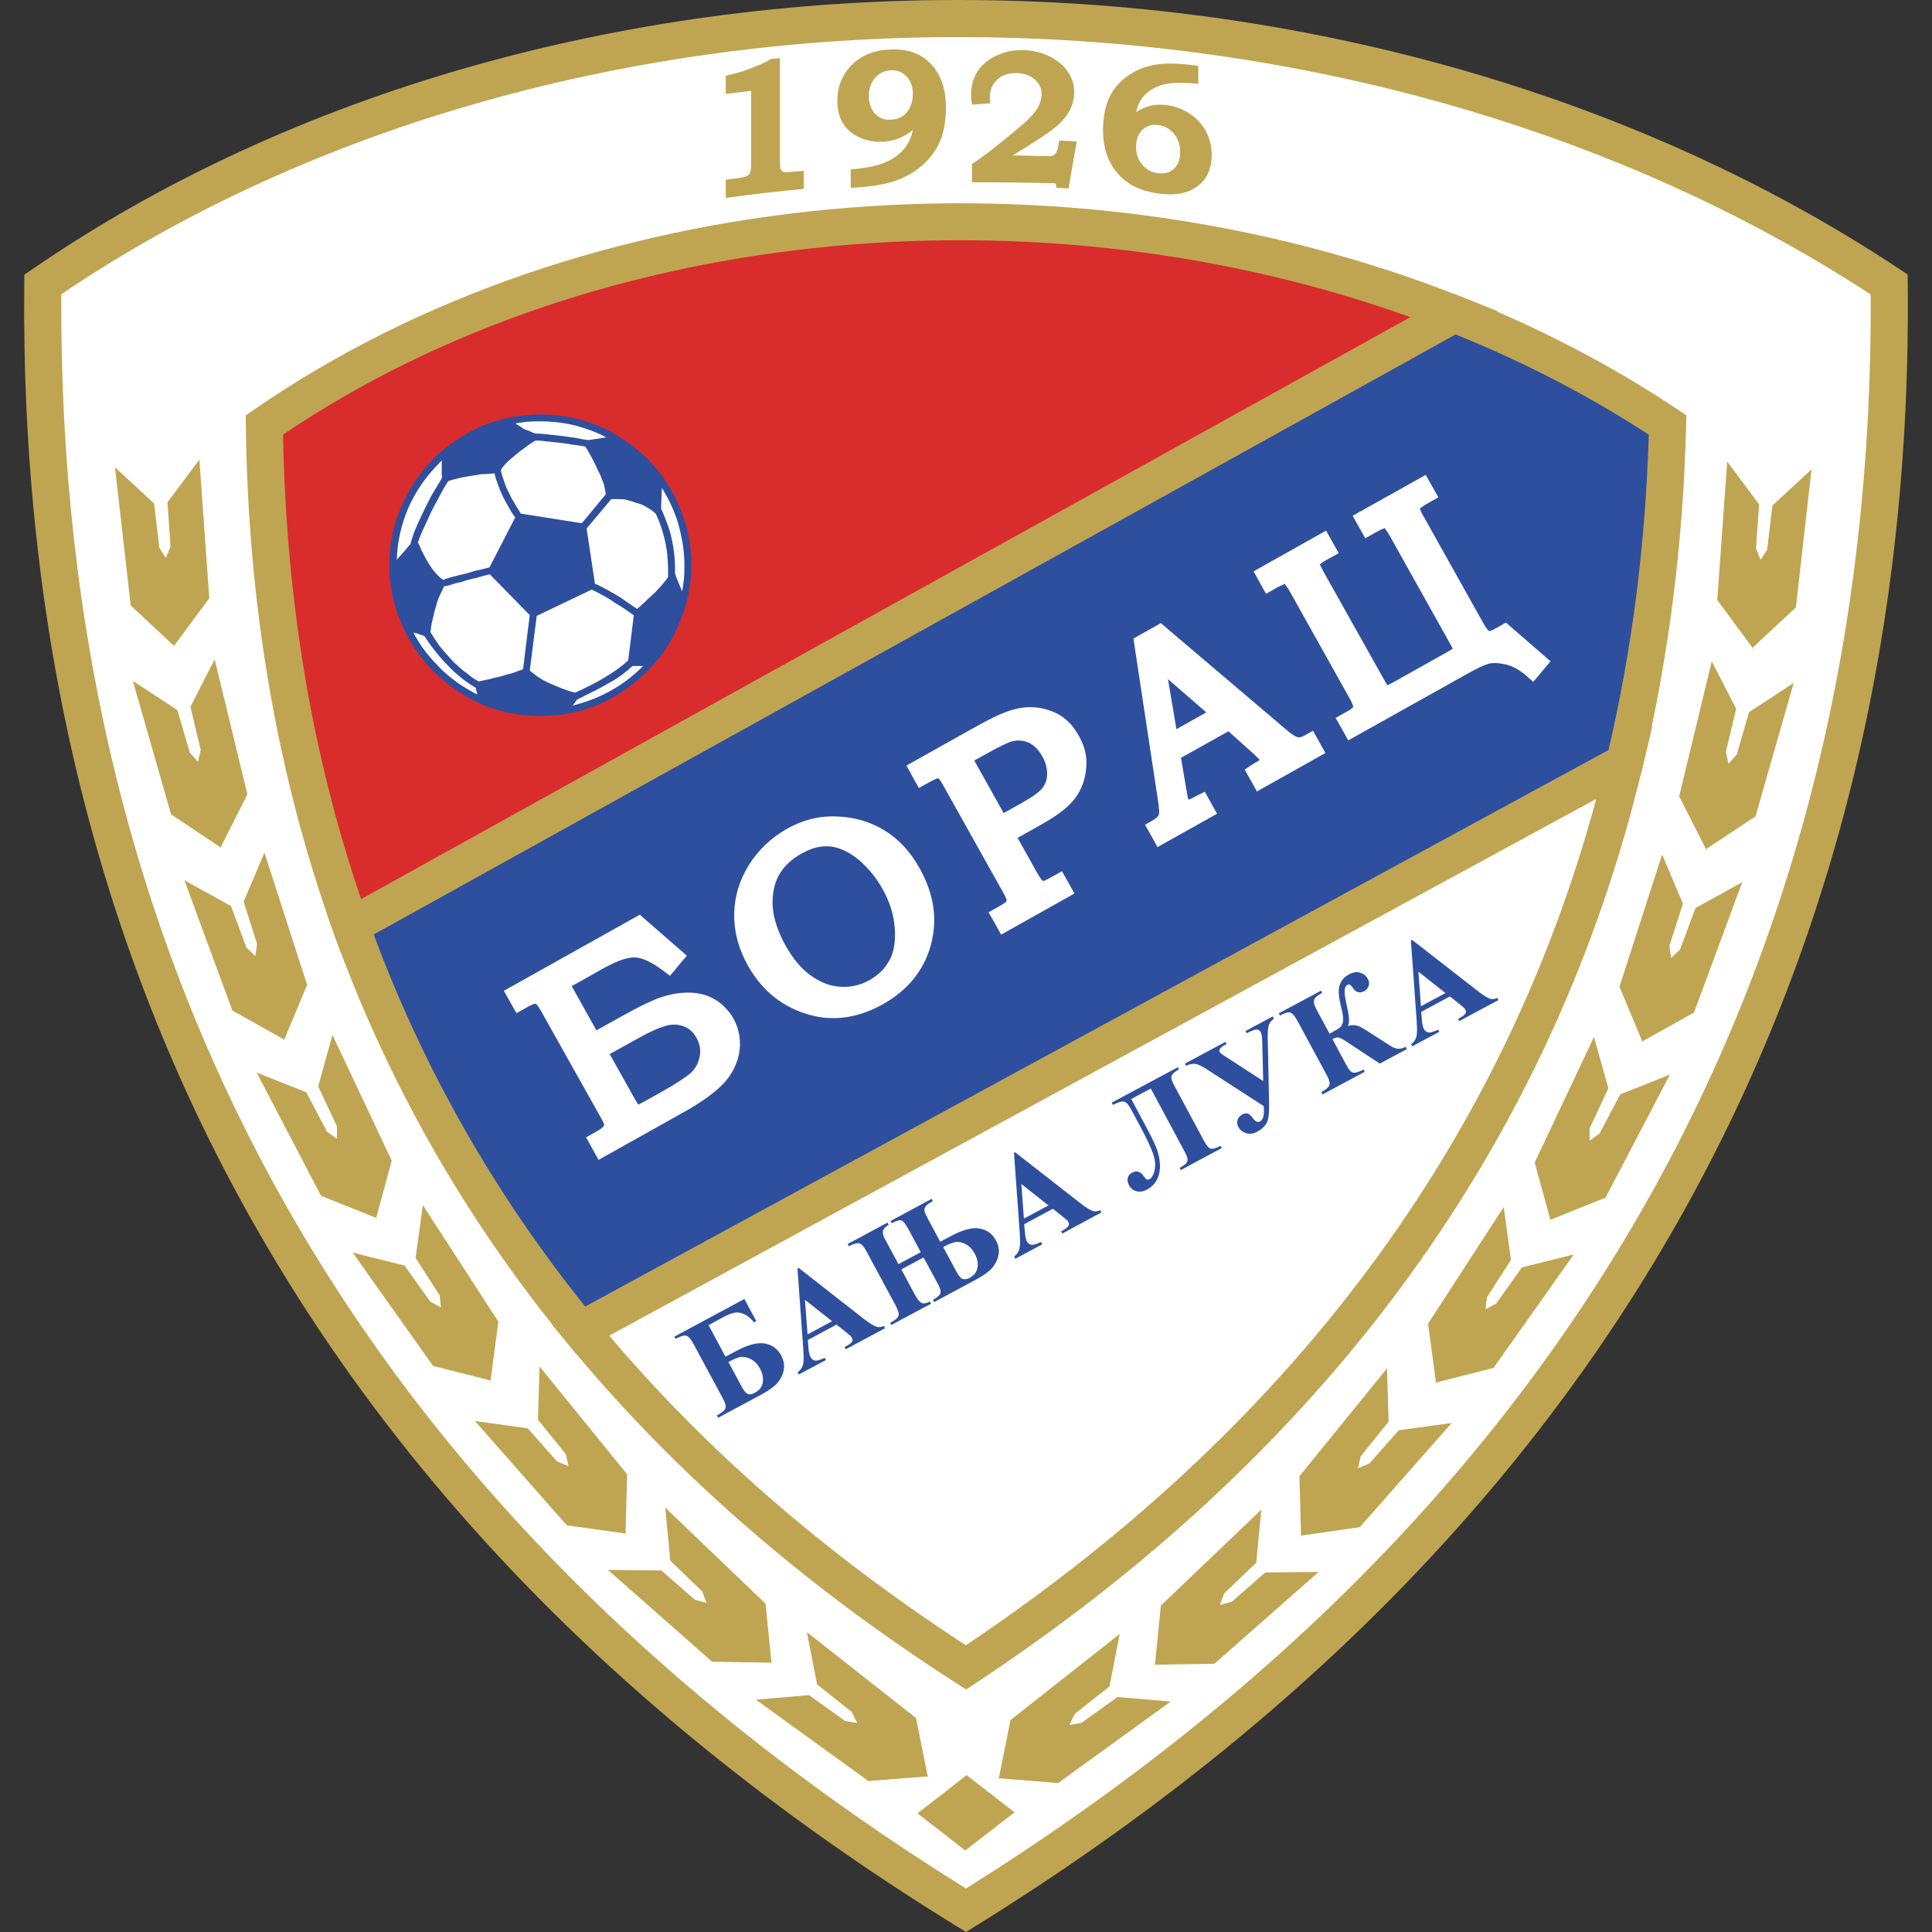
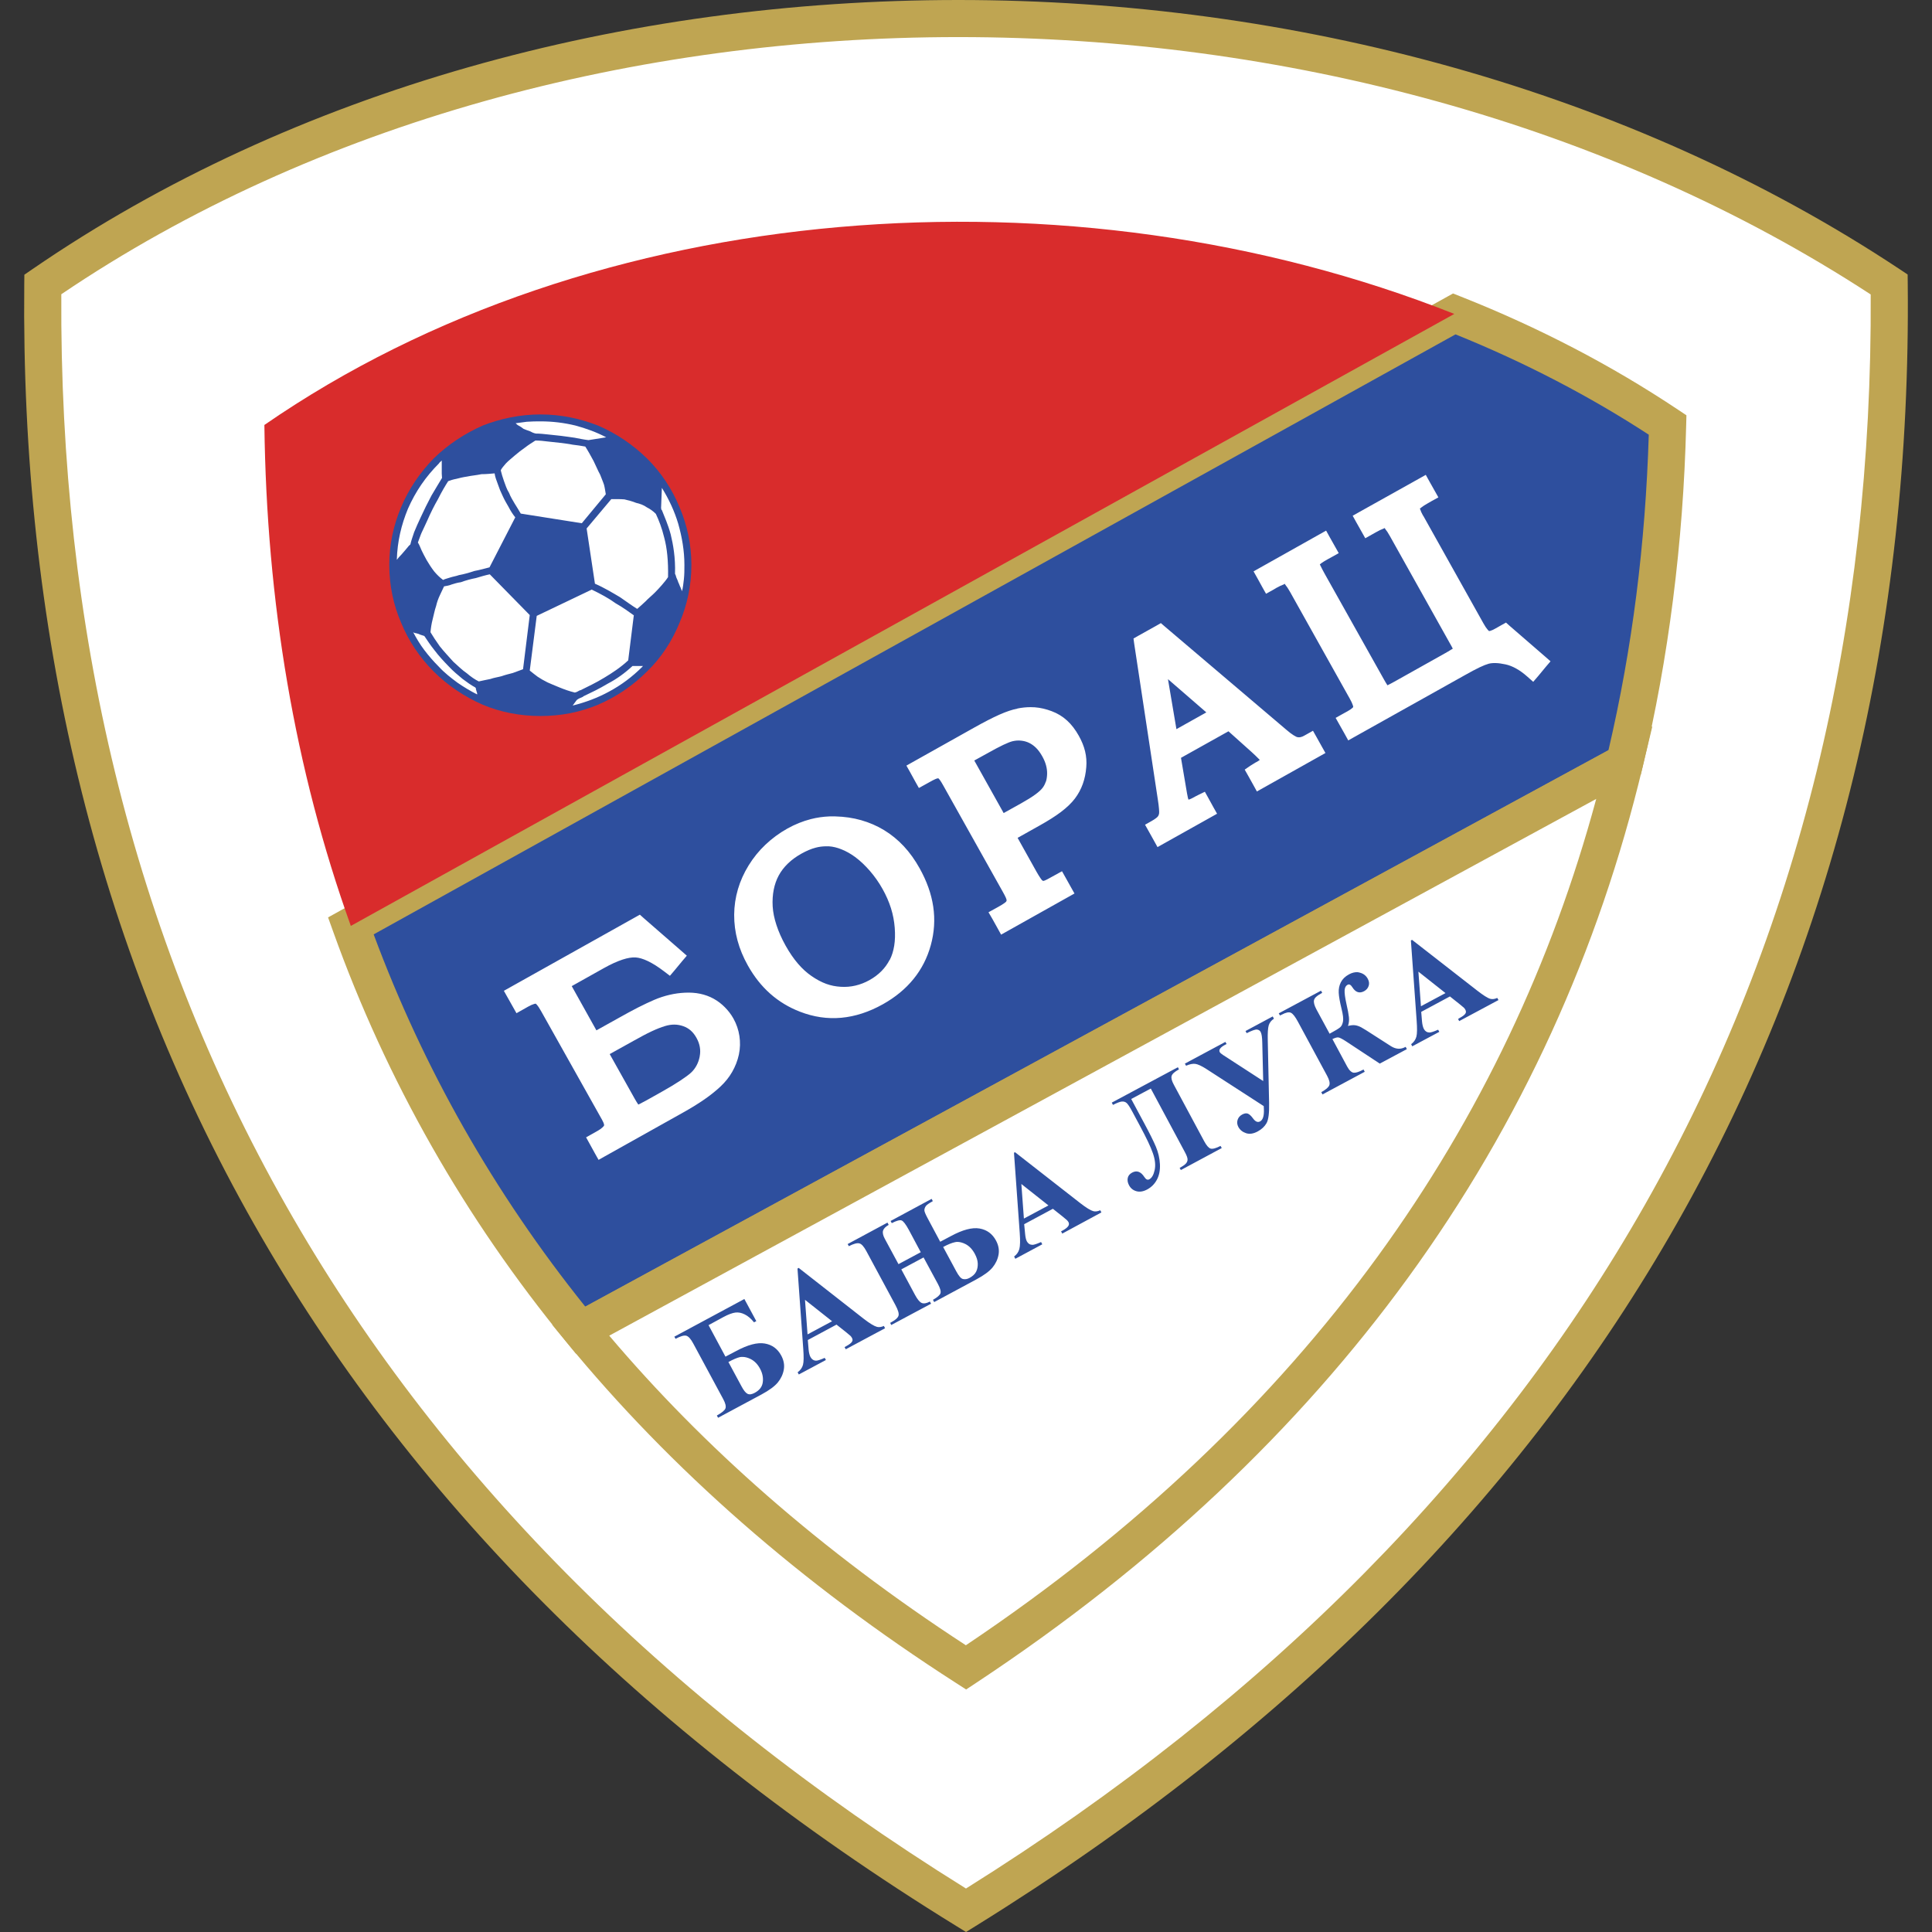
<svg xmlns="http://www.w3.org/2000/svg" width="480" height="480" viewBox="0 0 480 480" fill="none">
  <rect x="0" y="0" width="480" height="480" fill="#333333" stroke="none" />
  <path fill-rule="evenodd" clip-rule="evenodd" d="M240.001 474.604C399.172 375.972 471.011 235.489 469.363 70.672C337.23 -16.928 139.522 -17.901 10.638 70.672C8.991 235.489 79.855 375.972 240.001 474.604Z" fill="white" />
  <path d="M239.994 469.197C316.069 421.587 371.79 364.281 408.712 299.256C447.129 231.599 465.223 155.485 464.769 73.158C399.644 30.649 318.676 9.213 238.102 9.213C157.994 9.213 78.378 30.398 15.232 73.105C14.762 155.646 32.693 231.943 71.184 299.731C107.994 364.557 163.639 421.699 239.994 469.197ZM416.706 303.79C378.647 370.818 321.094 429.753 242.413 478.509L240.008 480L237.587 478.509C158.615 429.871 101.141 371.099 63.191 304.265C23.479 234.327 5.178 155.665 6.028 70.636L6.052 68.25L8.028 66.894C73.097 22.176 155.402 0 238.102 0C321.238 0 404.877 22.405 471.902 66.839L473.947 68.195L473.972 70.636C474.82 155.475 456.349 233.973 416.706 303.79Z" fill="#BFA552" />
  <path fill-rule="evenodd" clip-rule="evenodd" d="M403.639 189.426C410.094 162.439 413.598 134.427 414.318 105.582C397.842 94.6 380.025 85.399 361.318 77.991L87.164 230.04C100.062 265.985 118.938 299.623 144.253 330.484L403.639 189.426Z" fill="#2E4F9E" />
  <path d="M399.62 186.384C402.589 173.67 404.893 160.817 406.543 147.85C408.195 134.879 409.22 121.586 409.634 107.999C402.311 103.223 394.664 98.767 386.738 94.641C378.595 90.4 370.205 86.545 361.618 83.073L92.835 232.144C99.009 248.749 106.474 264.82 115.275 280.303C123.993 295.642 134.025 310.435 145.412 324.627L399.62 186.384ZM415.653 149C413.849 163.167 411.345 177.007 408.12 190.487L407.645 192.471L405.834 193.456L146.448 334.514L143.108 336.331L140.705 333.399C127.968 317.874 116.845 301.668 107.281 284.838C97.532 267.686 89.399 249.914 82.822 231.587L81.508 227.924L84.928 226.028L359.083 73.978L361.001 72.914L363.009 73.709C372.579 77.498 381.926 81.755 390.988 86.472C399.846 91.084 408.492 96.182 416.873 101.768L418.988 103.179L418.924 105.69C418.562 120.222 417.479 134.668 415.653 149Z" fill="#BFA552" />
  <path fill-rule="evenodd" clip-rule="evenodd" d="M144.252 330.485C169.57 361.345 201.33 389.428 240.001 414.259C329.962 354.781 382.551 277.579 403.638 189.426L144.252 330.485Z" fill="white" />
  <path d="M151.363 331.843C163.068 345.66 176.114 358.903 190.543 371.527C205.49 384.605 221.949 397.035 239.965 408.761C282.397 380.33 316.288 347.882 342.286 312.161C367.732 277.198 385.628 239.074 396.577 198.49L151.363 331.843ZM184.492 378.436C168.205 364.185 153.629 349.151 140.706 333.399L137.183 329.104L142.057 326.453L401.441 185.394L410.519 180.457L408.121 190.487C397.228 236.029 378.029 278.69 349.739 317.559C322.595 354.853 287.094 388.634 242.539 418.091L240.037 419.746L237.516 418.127C218.173 405.707 200.517 392.456 184.492 378.436Z" fill="#BFA552" />
  <path fill-rule="evenodd" clip-rule="evenodd" d="M361.317 77.991C266 40.24 147.567 49.002 65.686 105.582C66.215 149.377 73.176 191.063 87.162 230.04L361.317 77.991Z" fill="#D92C2C" />
-   <path d="M350.398 78.796C305.202 62.571 255.326 56.644 207.017 61.152C157.543 65.768 109.735 81.328 70.33 107.971C70.701 128.978 72.569 149.462 76.001 169.352C79.192 187.85 83.746 205.876 89.71 223.376L350.398 78.796ZM206.189 52.012C259.241 47.06 314.128 54.349 363.009 73.709L372.048 77.289L363.549 82.004L89.394 234.052L84.651 236.683L82.822 231.587C75.802 212.025 70.529 191.769 66.927 170.899C63.269 149.706 61.344 127.926 61.075 105.637L61.046 103.206L63.073 101.804C104.185 73.395 154.325 56.852 206.189 52.012Z" fill="#BFA552" />
-   <path fill-rule="evenodd" clip-rule="evenodd" d="M221.162 12.298C217.127 12.468 213.921 13.78 211.564 16.194C209.213 18.606 208.032 21.57 208.032 25.053C208.032 27.168 208.469 28.991 209.365 30.516C210.263 32.041 211.602 33.195 213.331 34.046C215.063 34.898 217.039 35.298 219.229 35.212C220.59 35.157 221.878 34.914 223.062 34.479C224.244 34.042 225.482 33.319 226.794 32.314C226.514 33.712 226.034 34.947 225.328 36.044C224.623 37.139 223.672 38.088 222.528 38.908C221.381 39.736 219.98 40.422 218.263 40.94C216.556 41.457 214.253 41.835 211.364 42.106V46.669C215.997 46.441 219.633 45.876 222.295 44.97C224.967 44.061 227.286 42.755 229.26 40.973C231.232 39.196 232.695 37.154 233.626 34.879C234.552 32.612 235.026 29.881 235.026 26.686C235.026 24.311 234.679 22.189 233.992 20.324C233.305 18.458 232.266 16.838 230.893 15.495C228.551 13.206 225.324 12.122 221.162 12.298ZM254.588 12.464C251.991 12.364 249.634 12.811 247.523 13.83C245.395 14.857 243.814 16.214 242.79 17.86C241.767 19.501 241.258 21.441 241.258 23.688C241.258 24.425 241.339 25.204 241.491 26.019C243.006 25.897 244.527 25.774 246.056 25.653C245.966 24.984 245.923 24.445 245.923 24.054C245.923 22.979 246.191 21.974 246.756 21.024C247.323 20.072 248.115 19.325 249.122 18.826C250.125 18.33 251.327 18.115 252.688 18.159C254.534 18.219 256.017 18.762 257.121 19.758C258.219 20.749 258.787 21.927 258.787 23.288C258.787 24.477 258.467 25.598 257.887 26.652C257.081 28.115 255.486 29.802 253.088 31.781C250.739 33.721 248.608 35.477 246.69 36.977C244.765 38.482 243.018 39.741 241.491 40.773V45.303C248.403 45.283 255.341 45.355 262.253 45.536C262.341 45.922 262.417 46.291 262.519 46.669C263.499 46.709 264.492 46.763 265.485 46.802C265.816 44.858 266.154 42.914 266.485 40.973C266.816 39.038 267.176 37.085 267.518 35.145C266.056 35.062 264.604 34.978 263.153 34.912C263.09 35.266 263.045 35.631 262.986 35.978C262.829 36.91 262.619 37.538 262.386 37.909C262.149 38.289 261.849 38.558 261.52 38.675C261.188 38.794 260.409 38.811 259.187 38.775C256.667 38.701 254.141 38.647 251.622 38.609C256.866 35.417 260.356 33.129 262.086 31.715C263.818 30.3 265.084 28.805 265.852 27.252C266.534 25.869 266.885 24.363 266.885 22.722C266.885 21.101 266.388 19.514 265.419 17.993C264.442 16.457 262.989 15.194 261.053 14.163C259.132 13.138 256.967 12.556 254.588 12.464ZM193.768 14.429C193.03 14.512 192.274 14.58 191.536 14.662C190.758 15.142 189.936 15.575 189.036 15.961C187.416 16.657 185.875 17.253 184.437 17.726C183.469 18.044 182.099 18.404 180.305 18.826V23.355C182.392 23.075 184.504 22.815 186.603 22.556V31.648V40.773C186.603 41.849 186.522 42.552 186.37 42.905C186.217 43.259 185.957 43.515 185.637 43.704C185.321 43.892 184.624 44.091 183.504 44.237C182.435 44.377 181.361 44.516 180.305 44.67V49.166C186.758 48.274 193.234 47.557 199.7 46.935V42.439C198.643 42.533 197.591 42.605 196.534 42.705C195.607 42.794 194.943 42.8 194.601 42.672C194.256 42.544 194.047 42.278 193.902 41.906C193.818 41.696 193.768 41.039 193.768 39.941V27.185V14.429ZM290.18 15.795C288.904 15.819 287.744 15.943 286.747 16.128C284.085 16.621 281.8 17.625 279.815 19.125C277.829 20.624 276.371 22.444 275.45 24.554C274.526 26.671 274.05 29.285 274.05 32.414C274.05 34.732 274.395 36.836 275.083 38.709C275.77 40.578 276.817 42.202 278.182 43.638C280.534 46.112 283.789 47.556 287.947 48.101C291.962 48.627 295.132 48.062 297.511 46.269C299.865 44.493 301.044 41.919 301.044 38.475C301.044 36.408 300.58 34.479 299.677 32.747C298.774 31.015 297.474 29.544 295.745 28.351C294.027 27.168 292.071 26.411 289.88 26.119C288.495 25.936 287.183 25.968 286.014 26.219C284.842 26.471 283.606 27.026 282.281 27.818C282.563 26.503 283.036 25.356 283.748 24.387C284.461 23.42 285.405 22.62 286.547 21.989C287.682 21.365 289.081 20.904 290.813 20.691C292.53 20.479 294.848 20.535 297.711 20.857V16.361C294.824 15.962 292.306 15.755 290.18 15.795ZM221.362 17.46C222.927 17.395 224.232 17.929 225.261 19.025C226.293 20.126 226.794 21.555 226.794 23.355C226.794 24.575 226.557 25.681 226.094 26.652C225.629 27.626 224.992 28.392 224.161 28.917C223.326 29.446 222.336 29.707 221.229 29.75C219.676 29.808 218.401 29.326 217.396 28.251C216.39 27.173 215.863 25.697 215.863 23.855C215.863 22.017 216.385 20.508 217.43 19.325C218.472 18.147 219.772 17.525 221.362 17.46ZM287.014 31.015C287.273 31.016 287.537 31.047 287.814 31.082C289.38 31.279 290.672 32.013 291.679 33.247C292.695 34.492 293.212 36.007 293.212 37.809C293.212 39.608 292.687 40.984 291.646 41.939C290.601 42.897 289.284 43.245 287.68 43.038C286.114 42.836 284.814 42.13 283.781 40.907C282.753 39.689 282.248 38.221 282.248 36.477C282.248 35.289 282.481 34.255 282.948 33.38C283.411 32.517 284.088 31.884 284.914 31.481C285.544 31.175 286.235 31.013 287.014 31.015ZM49.535 114.178L41.603 124.802L42.37 135.793L41.203 138.624L39.57 136.059L38.304 125.102L28.573 116.109L32.472 150.414L43.236 160.472L52.001 148.615L49.535 114.178ZM43.236 160.472L43.103 160.638H43.403L43.236 160.472ZM429.115 114.677L426.648 149.081L435.413 160.938L446.177 150.913L450.076 116.609L440.345 125.601L439.046 136.559L437.413 139.09L436.28 136.292L437.046 125.302L429.115 114.677ZM435.413 160.938L435.247 161.105L435.546 161.138L435.413 160.938ZM53.334 163.802L47.302 175.592L49.868 186.316L49.201 189.281L47.169 187.016L44.069 176.425L33.005 169.164L42.503 202.336L54.8 210.529L61.465 197.34L53.334 163.802ZM54.8 210.529L54.7 210.696L54.967 210.629L54.8 210.529ZM425.282 164.302L417.184 197.84L423.849 210.962L436.146 202.836L445.644 169.664L434.547 176.924L431.481 187.515L429.448 189.747L428.781 186.816L431.347 176.092L425.282 164.302ZM423.849 210.962L423.649 211.095L423.949 211.195L423.849 210.962ZM65.698 211.828L60.532 224.018L63.865 234.509L63.431 237.54L61.232 235.441L57.4 225.117L45.802 218.689L57.733 251.061L70.63 258.289L76.295 244.667L65.698 211.828ZM70.63 258.289L70.53 258.488L70.796 258.389L70.63 258.289ZM412.952 212.294L402.354 245.133L408.019 258.722L420.883 251.561L432.847 219.189L421.25 225.583L417.384 235.941L415.184 238.006L414.751 235.008L418.117 224.517L412.952 212.294ZM408.019 258.722L407.819 258.855L408.119 258.955L408.019 258.722ZM82.594 257.123L79.061 269.912L83.727 279.87L83.694 282.934L81.228 281.136L76.095 271.378L63.765 266.482L79.761 297.089L93.458 302.584L97.324 288.363L82.594 257.123ZM93.458 302.584L93.391 302.784L93.658 302.651L93.458 302.584ZM396.022 257.623L381.292 288.829L385.191 303.051L398.888 297.555L414.885 266.981L402.554 271.877L397.422 281.602L394.956 283.401L394.922 280.37L399.588 270.378L396.022 257.623ZM385.191 303.051L384.958 303.15L385.258 303.284L385.191 303.051ZM105.055 299.42L103.256 312.543L109.221 321.801L109.554 324.832L106.888 323.367L100.49 314.408L87.626 311.21L107.588 339.353L121.885 342.983L123.818 328.362L105.055 299.42ZM121.885 342.983L121.852 343.216L122.085 343.05L121.885 342.983ZM373.594 299.887L354.798 328.862L356.764 343.483L371.061 339.853L390.99 311.677L378.126 314.874L371.728 323.866L369.062 325.298L369.428 322.301L375.394 313.009L373.594 299.887ZM356.764 343.483L356.531 343.549L356.798 343.716L356.764 343.483ZM134.049 339.486L133.649 352.708L140.581 361.301L141.247 364.265L138.414 363.1L131.116 354.873L117.986 353.041L140.814 378.953L155.41 381.018L155.81 366.297L134.049 339.486ZM155.41 381.018V381.251L155.644 381.051L155.41 381.018ZM344.601 339.953L322.839 366.763L323.239 381.517L337.835 379.419L360.664 353.541L347.533 355.339L340.202 363.599L337.402 364.765L338.069 361.801L345 353.208L344.601 339.953ZM323.239 381.517L323.005 381.55L323.239 381.75V381.517ZM165.275 374.556L166.541 387.745L174.473 395.405L175.539 398.236L172.607 397.437L164.308 390.177L151.045 390.043L176.939 412.857L191.669 413.09L190.202 398.436L165.275 374.556ZM191.669 413.09L191.702 413.324L191.935 413.09H191.669ZM313.374 375.056L288.413 398.902L286.947 413.59L301.71 413.357L327.604 390.543L314.341 390.676L306.043 397.937L303.11 398.736L304.143 395.872L312.108 388.245L313.374 375.056ZM286.947 413.59H286.714L286.914 413.79L286.947 413.59ZM200.467 405.497L203 418.486L211.631 425.347L212.964 428.078L209.965 427.578L201 421.15L187.803 422.283L215.763 442.499L230.493 441.333L227.594 426.845L200.467 405.497ZM230.493 441.333L230.527 441.533L230.693 441.3L230.493 441.333ZM278.182 405.963L251.055 427.345L248.156 441.799L262.886 442.998L290.846 422.749L277.649 421.616L268.685 428.044L265.685 428.577L267.018 425.813L275.65 418.985L278.182 405.963ZM248.156 441.799L247.956 441.766L248.123 442.033L248.156 441.799ZM240.158 441.033L227.961 450.525L239.824 459.751L252.055 450.259L240.158 441.033Z" fill="#BFA552" />
  <path fill-rule="evenodd" clip-rule="evenodd" d="M134.266 102.966C139.349 102.966 144.085 103.981 148.535 105.715C153.189 107.703 157.253 110.497 160.727 113.882C164.24 117.347 166.991 121.541 168.853 126.06C170.715 130.468 171.775 135.248 171.775 140.365C171.775 145.487 170.715 150.348 168.853 154.666C166.991 159.277 164.24 163.464 160.727 166.852C157.253 170.323 153.189 173.112 148.535 175.101C144.085 176.96 139.349 177.893 134.266 177.893C129.273 177.893 124.405 176.96 119.956 175.101C115.428 173.112 111.237 170.323 107.766 166.852C104.379 163.464 101.501 159.277 99.638 154.666C97.773 150.348 96.716 145.487 96.716 140.365C96.716 135.248 97.773 130.468 99.638 126.06C101.501 121.541 104.379 117.347 107.766 113.882C111.237 110.497 115.428 107.703 119.956 105.715C124.405 103.981 129.273 102.966 134.266 102.966Z" fill="#2E4F9E" />
  <path fill-rule="evenodd" clip-rule="evenodd" d="M134.281 104.686C133.136 104.686 132.069 104.698 130.881 104.785C129.951 104.909 129.007 105.028 128.115 105.152C128.334 105.368 128.606 105.634 128.815 105.718C129.285 105.972 129.62 106.176 130.082 106.551C130.548 106.766 131.017 106.905 131.615 107.117C132.077 107.369 132.525 107.59 133.114 107.716C134.134 107.716 135.063 107.824 136.247 107.949C137.181 108.041 138.285 108.153 139.346 108.282C140.489 108.406 141.687 108.621 142.745 108.749C143.889 108.955 145.022 109.219 146.211 109.348L150.61 108.649C148.2 107.374 145.613 106.439 142.945 105.718C140.147 105.043 137.287 104.686 134.281 104.686ZM133.014 109.448C132.296 109.914 131.34 110.493 130.415 111.213C129.611 111.758 128.689 112.492 127.882 113.178C127.077 113.895 126.361 114.423 125.683 115.143C125.22 115.735 124.624 116.286 124.416 116.875C124.624 117.681 124.871 118.603 125.216 119.54C125.555 120.467 125.892 121.546 126.482 122.47C126.824 123.408 127.417 124.33 127.882 125.135C128.353 125.941 128.918 126.752 129.382 127.599L144.545 129.997L150.51 122.804C150.386 122.128 150.284 121.274 150.077 120.472C149.82 119.668 149.451 118.874 149.111 117.941C148.521 116.882 148.068 115.726 147.478 114.544C146.797 113.276 146.093 112.006 145.412 110.947C144.352 110.739 143.288 110.602 142.279 110.481C141.214 110.265 140.131 110.144 139.08 110.014C138.06 109.89 137.073 109.811 136.014 109.681C135.083 109.557 134.071 109.448 133.014 109.448ZM109.753 114.411L109.62 114.544C109.369 114.796 109.18 114.889 109.053 115.143C105.789 118.405 103.224 122.121 101.355 126.4C99.705 130.377 98.719 134.526 98.589 139.09C98.925 138.629 99.259 138.254 99.722 137.791C100.187 137.235 100.655 136.75 101.122 136.159C101.251 136.028 101.375 135.844 101.588 135.593C101.713 135.462 101.825 135.379 101.955 135.26C102.164 134.323 102.508 133.376 102.888 132.229C103.357 131.046 103.932 129.804 104.521 128.532C105.33 126.752 106.25 124.914 107.187 123.137C108.243 121.398 109.148 119.802 109.82 118.74C109.82 118.403 109.753 118.056 109.753 117.675V116.409V115.277V114.411ZM122.883 117.608C121.952 117.689 120.798 117.808 119.617 117.808C118.474 118.061 117.167 118.154 116.018 118.407C115.09 118.534 114.156 118.762 113.352 118.973C112.631 119.101 111.944 119.324 111.353 119.54C110.675 120.589 109.745 122.14 108.82 124.002C107.888 125.612 106.962 127.468 106.154 129.331C105.686 130.39 105.218 131.318 104.754 132.329C104.37 133.179 104.157 133.99 103.821 134.793C104.157 135.262 104.37 135.918 104.754 136.758C105.089 137.436 105.557 138.39 106.021 139.19C106.568 140.125 107.17 141.056 107.887 141.987C108.561 142.787 109.281 143.494 110.086 144.085C110.543 143.834 111.226 143.694 111.819 143.486C112.623 143.227 113.343 143.141 114.019 142.886C115.206 142.677 116.482 142.318 117.884 141.854C119.028 141.641 120.349 141.293 121.617 140.955L128.015 128.532C127.426 127.813 126.813 126.861 126.349 125.934C125.881 125.128 125.32 124.192 124.85 123.137C124.39 122.201 124.022 121.29 123.683 120.272C123.347 119.345 123.01 118.538 122.883 117.608ZM164.44 121.205L164.241 126.267C164.325 126.4 164.223 126.281 164.307 126.534C164.307 126.664 164.311 126.651 164.44 126.734C165.031 128.262 165.964 130.257 166.64 132.795C167.233 135.254 167.836 138.496 167.706 142.553C167.836 142.763 167.914 143.016 168.04 143.486C168.168 143.826 168.385 144.183 168.506 144.652C168.761 145.111 168.853 145.558 169.106 146.017C169.234 146.27 169.314 146.633 169.439 146.883C169.693 145.951 169.775 145.009 169.906 143.952C170.037 142.764 170.039 141.624 170.039 140.355C170.039 136.841 169.434 133.389 168.506 130.131C167.576 126.996 166.171 123.993 164.44 121.205ZM151.877 124.002L145.745 131.296L147.811 145.018C150.142 146.03 152.277 147.331 154.01 148.348C155.744 149.534 157.125 150.564 158.309 151.279C158.991 150.692 159.651 150.096 160.375 149.414C161.045 148.698 161.904 148.023 162.708 147.216C163.297 146.627 163.849 146.026 164.44 145.351C165.031 144.638 165.508 144.107 165.973 143.386C166.058 139.324 165.716 136.163 165.04 133.628C164.45 131.164 163.662 129.187 162.941 127.666C162.269 126.987 161.456 126.415 160.741 126.067C159.938 125.48 158.976 125.142 158.042 124.935C157.11 124.553 156.198 124.322 155.143 124.069C154.128 123.985 152.932 124.002 151.877 124.002ZM121.684 142.687C120.665 142.896 119.484 143.235 118.218 143.619C117.077 143.834 115.754 144.183 114.485 144.652C113.559 144.773 112.903 145.005 112.186 145.218C111.633 145.474 110.909 145.562 110.32 145.684C109.982 146.402 109.621 147.2 109.286 147.882C108.901 148.684 108.567 149.615 108.353 150.547C107.979 151.602 107.772 152.813 107.52 153.744C107.183 155.009 107.038 156.146 106.954 157.074C107.504 158.01 108.348 159.291 109.286 160.605C110.297 161.87 111.477 163.128 112.619 164.401C113.807 165.455 114.836 166.501 116.018 167.299C116.951 168.112 118.016 168.838 118.951 169.297C119.964 169.046 120.884 168.911 121.817 168.698C122.749 168.362 123.687 168.253 124.616 167.998C125.552 167.656 126.478 167.454 127.416 167.199C128.221 166.867 129.143 166.602 129.948 166.267L131.615 152.811L121.684 142.687ZM147.011 146.483L133.348 153.011L131.615 166.6C132.292 167.186 132.988 167.659 133.581 168.132C134.255 168.594 135.083 169.063 136.014 169.53C136.816 169.865 137.827 170.339 139.013 170.796C140.15 171.262 141.411 171.725 142.812 172.062C143.275 171.978 143.661 171.709 144.078 171.495H144.212C146.077 170.567 148.067 169.634 150.144 168.365C152.133 167.171 154.219 165.799 156.076 164.068L157.475 152.811C157.39 152.811 157.461 152.895 157.376 152.811C156.185 151.964 154.811 150.937 152.943 149.88C151.332 148.696 149.211 147.54 147.011 146.483ZM102.655 157.074C103.46 158.601 104.362 160.112 105.421 161.504C106.474 162.904 107.781 164.403 109.053 165.667C110.449 167.188 112.082 168.442 113.685 169.63C115.214 170.681 116.942 171.727 118.551 172.528C118.551 172.445 118.568 172.19 118.484 172.062C118.36 171.725 118.346 171.509 118.218 171.129V170.896C118.087 170.896 118.084 170.796 118.084 170.796C117.074 170.251 116.012 169.501 114.952 168.698C113.815 167.767 112.544 166.708 111.486 165.567C110.214 164.256 109.044 163.005 107.987 161.604C106.97 160.344 106.139 159.062 105.421 158.007C105.081 157.882 104.771 157.802 104.388 157.674C104.177 157.541 103.838 157.426 103.454 157.341C103.246 157.341 102.973 157.208 102.888 157.208C102.765 157.208 102.785 157.074 102.655 157.074ZM157.142 165.467C155.281 167.199 153.18 168.726 150.977 169.864C148.863 171.136 146.898 172.062 144.945 172.994L144.812 173.127C144.218 173.381 143.665 173.59 143.279 173.927L142.279 175.292C145.49 174.492 148.521 173.354 151.31 171.829C154.319 170.225 157.118 168.129 159.575 165.667C159.575 165.584 159.651 165.595 159.775 165.467H158.742H157.142Z" fill="white" />
  <path d="M354.231 117.974L352.632 118.874L337.668 127.233L336.069 128.132L336.969 129.764L338.302 132.129L339.201 133.728L340.801 132.828L341.801 132.262C342.591 131.82 343.236 131.502 343.734 131.33C343.986 131.243 343.98 131.182 344.034 131.196C344.1 131.214 344.022 131.252 344.167 131.43C344.512 131.843 344.884 132.417 345.3 133.161L360.13 159.672C360.49 160.313 360.774 160.797 360.93 161.138C360.931 161.143 360.928 161.168 360.93 161.171C360.83 161.239 360.684 161.305 360.53 161.404C360.041 161.716 359.493 162.038 358.897 162.37L346.833 169.131C346.142 169.516 345.564 169.838 345.1 170.063C344.933 170.143 344.805 170.217 344.7 170.263C344.693 170.251 344.675 170.209 344.667 170.197C344.459 169.886 344.186 169.427 343.834 168.798L329.17 142.653C328.71 141.831 328.364 141.157 328.137 140.688C328.035 140.478 327.952 140.331 327.904 140.222C327.989 140.135 328.143 140.014 328.371 139.856C328.734 139.604 329.25 139.288 329.903 138.923L331.003 138.324L332.603 137.424L331.703 135.826L330.37 133.461L329.47 131.829L327.871 132.728L313.041 141.055L311.441 141.954L312.341 143.553L313.641 145.917L314.54 147.516L316.173 146.617L317.006 146.117C317.817 145.663 318.49 145.352 318.973 145.185C319.215 145.098 319.193 145.039 319.239 145.051C319.323 145.073 319.191 145.106 319.339 145.284C319.676 145.688 320.076 146.281 320.506 147.05L335.336 173.56C335.711 174.232 335.967 174.757 336.102 175.192C336.181 175.448 336.211 175.615 336.202 175.659C336.202 175.663 336.159 175.739 336.035 175.858C335.765 176.118 335.33 176.409 334.769 176.724L333.436 177.457L331.836 178.356L332.736 179.955L334.069 182.32L334.969 183.952L336.569 183.052L363.896 167.765C365.347 166.953 366.582 166.277 367.595 165.8C368.553 165.347 369.301 165.054 369.861 164.901C370.334 164.779 370.918 164.716 371.594 164.735C372.336 164.753 373.147 164.874 374.06 165.068C374.926 165.256 375.81 165.607 376.693 166.1C377.594 166.602 378.522 167.263 379.492 168.132L380.925 169.397L382.158 167.965L384.058 165.667L385.224 164.302L383.858 163.103L375.126 155.542L374.16 154.677L373.027 155.309L371.494 156.175C370.986 156.459 370.572 156.653 370.228 156.741C370.065 156.784 369.973 156.779 369.961 156.775H369.928C369.9 156.767 369.794 156.661 369.628 156.475C369.324 156.13 368.98 155.63 368.595 154.943L353.598 128.132H353.565C353.189 127.458 352.95 126.92 352.832 126.5C352.812 126.432 352.762 126.421 352.732 126.434V126.401C352.739 126.38 352.857 126.295 353.098 126.101C353.49 125.786 354.054 125.419 354.798 125.002L355.731 124.469L357.364 123.57L356.464 121.971L355.131 119.606L354.231 117.974ZM288.413 154.81L287.313 155.443L282.714 158.007L281.615 158.64L281.781 159.872L287.68 198.772C287.805 199.585 287.9 200.304 287.946 200.937C287.989 201.487 288.002 201.86 287.98 202.036C287.957 202.219 287.905 202.385 287.846 202.536C287.8 202.654 287.729 202.76 287.646 202.869L287.613 202.902C287.555 202.981 287.431 203.105 287.213 203.268C286.925 203.487 286.544 203.741 286.08 204.001L284.481 204.9L285.38 206.499L286.68 208.83L287.58 210.462L289.179 209.563L300.777 203.069L302.376 202.169L301.477 200.571L300.177 198.206L299.344 196.707L297.778 197.473C297.685 197.517 297.492 197.607 297.178 197.773C296.918 197.91 296.668 198.048 296.444 198.173C296.143 198.342 295.895 198.451 295.678 198.539C295.549 198.591 295.447 198.635 295.411 198.639C295.363 198.644 295.331 198.641 295.311 198.639C295.305 198.639 295.293 198.644 295.278 198.639C295.276 198.638 295.247 198.639 295.245 198.639C295.241 198.634 295.258 198.596 295.245 198.572C295.23 198.546 295.194 198.463 295.145 198.273C295.062 197.954 294.988 197.557 294.912 197.107L293.412 188.281L305.209 181.687L311.008 186.882C311.677 187.489 312.185 187.985 312.541 188.348C312.76 188.569 312.909 188.703 312.974 188.781C312.969 188.797 312.951 188.826 312.941 188.847C312.936 188.839 312.904 188.857 312.874 188.881C312.684 189.028 312.429 189.182 312.074 189.38H312.041C311.809 189.508 311.585 189.663 311.341 189.813C311.047 189.994 310.811 190.132 310.642 190.246L309.242 191.212L310.075 192.677L311.375 195.009L312.275 196.641L313.874 195.741L327.704 187.981L329.304 187.082L328.404 185.483L327.104 183.152L326.205 181.553L324.605 182.453L324.005 182.786C323.669 182.974 323.36 183.096 323.072 183.152C322.835 183.199 322.596 183.193 322.406 183.152H322.372C322.132 183.104 321.811 182.936 321.406 182.686C320.892 182.368 320.287 181.912 319.606 181.321L289.379 155.642L288.413 154.81ZM290.179 168.731L299.71 176.991L292.279 181.154L290.179 168.731ZM256.054 175.692C254.999 175.691 253.9 175.799 252.788 176.025C252.774 176.027 252.766 176.024 252.755 176.025V176.058C251.56 176.283 250.076 176.763 248.289 177.557C246.545 178.331 244.498 179.393 242.124 180.721L226.794 189.314L225.194 190.213L226.094 191.812L227.394 194.176L228.293 195.775L229.926 194.876L230.826 194.376C231.445 194.028 231.958 193.747 232.359 193.577C232.664 193.448 232.872 193.385 232.959 193.377H232.992C233.044 193.371 233.092 193.369 233.126 193.377C233.146 193.381 233.142 193.397 233.159 193.41L233.226 193.443C233.261 193.467 233.367 193.593 233.525 193.81C233.759 194.132 234.017 194.557 234.325 195.109L249.189 221.653C249.515 222.236 249.77 222.716 249.922 223.085C250.027 223.339 250.079 223.532 250.088 223.651C250.09 223.724 250.098 223.783 250.088 223.818L250.055 223.784C250.043 223.83 250.039 223.915 249.988 223.984C249.935 224.059 249.776 224.197 249.522 224.384C249.185 224.632 248.706 224.923 248.122 225.25L247.222 225.749L245.589 226.649L246.523 228.247L247.822 230.579L248.722 232.21L250.322 231.311L265.352 222.885L266.951 221.986L266.051 220.387L264.752 218.056L263.852 216.457L262.219 217.356L260.886 218.089C260.385 218.368 259.954 218.61 259.586 218.755C259.385 218.834 259.28 218.855 259.253 218.855H259.22C259.202 218.855 259.176 218.862 259.153 218.855C259.062 218.819 258.972 218.745 258.853 218.655C258.808 218.621 258.685 218.447 258.487 218.156C258.204 217.743 257.861 217.194 257.487 216.524L252.821 208.164L258.287 205.1C260.397 203.92 262.168 202.812 263.585 201.737C265.08 200.601 266.234 199.49 267.051 198.406C267.882 197.315 268.547 196.089 269.017 194.776C269.485 193.469 269.768 192.074 269.884 190.579C269.992 189.274 269.903 187.974 269.584 186.649C269.275 185.362 268.733 184.061 268.018 182.786C267.18 181.29 266.226 180.034 265.118 179.022C263.991 177.991 262.715 177.224 261.286 176.691C259.907 176.17 258.494 175.829 257.087 175.725C256.742 175.7 256.405 175.692 256.054 175.692ZM252.688 183.985C253.039 183.96 253.384 183.984 253.721 184.018C254.381 184.085 255.009 184.246 255.654 184.551C256.298 184.86 256.887 185.286 257.42 185.817C257.979 186.374 258.488 187.085 258.953 187.915C259.378 188.674 259.693 189.416 259.886 190.146C260.073 190.85 260.174 191.552 260.153 192.278C260.131 192.997 260.037 193.643 259.853 194.21H259.82C259.641 194.758 259.388 195.265 259.053 195.708C258.7 196.181 258.12 196.725 257.287 197.34C256.382 198.008 255.178 198.755 253.721 199.572L249.355 202.003L242.057 188.947L245.323 187.149C246.924 186.254 248.24 185.54 249.289 185.051C250.291 184.582 251.048 184.281 251.588 184.151C251.953 184.068 252.337 184.01 252.688 183.985ZM206.032 202.836C204.49 202.902 202.972 203.116 201.466 203.502C199.477 204.009 197.515 204.795 195.601 205.866C193.587 206.993 191.779 208.339 190.169 209.863C188.565 211.38 187.183 213.086 186.003 214.992C184.826 216.9 183.936 218.879 183.337 220.92C182.734 222.977 182.421 225.093 182.404 227.248C182.389 229.406 182.665 231.558 183.237 233.676C183.805 235.781 184.661 237.831 185.803 239.871C187.336 242.607 189.173 244.945 191.335 246.865C193.509 248.794 196.003 250.298 198.767 251.361C202.167 252.677 205.576 253.175 209.031 252.86C212.476 252.544 215.934 251.414 219.362 249.496C222.437 247.775 224.971 245.682 226.96 243.235C228.965 240.765 230.394 237.967 231.259 234.808C232.126 231.643 232.334 228.455 231.859 225.25C231.389 222.073 230.242 218.874 228.46 215.691C227.312 213.641 226.027 211.836 224.561 210.263C223.072 208.665 221.415 207.314 219.629 206.233C217.842 205.154 215.951 204.341 213.93 203.768C211.918 203.198 209.807 202.894 207.598 202.836C207.081 202.823 206.546 202.814 206.032 202.836ZM205.099 210.263C205.37 210.257 205.662 210.246 205.932 210.263C206.997 210.331 208.045 210.604 209.098 211.029C210.202 211.475 211.335 212.093 212.464 212.927C213.811 213.929 215.028 215.109 216.163 216.424C217.288 217.73 218.341 219.208 219.262 220.854C220.159 222.454 220.854 224.039 221.362 225.65C221.863 227.238 222.164 228.861 222.295 230.512C222.421 232.16 222.376 233.661 222.161 234.975C221.949 236.267 221.596 237.433 221.062 238.472H221.028C220.483 239.52 219.813 240.446 218.996 241.27C218.164 242.108 217.179 242.859 216.03 243.501C214.886 244.142 213.714 244.587 212.53 244.867C211.361 245.142 210.148 245.244 208.898 245.166C207.653 245.094 206.448 244.865 205.265 244.434C204.048 243.989 202.823 243.324 201.633 242.502C200.446 241.684 199.331 240.675 198.267 239.438C197.185 238.178 196.158 236.683 195.201 234.975C194.201 233.188 193.44 231.459 192.902 229.813C192.38 228.217 192.058 226.681 191.968 225.183C191.883 223.686 191.982 222.298 192.235 221.02C192.486 219.765 192.888 218.596 193.468 217.523C194.041 216.451 194.812 215.456 195.734 214.559C196.669 213.648 197.787 212.828 199.1 212.094C200.332 211.404 201.522 210.891 202.666 210.596C203.488 210.381 204.285 210.279 205.099 210.263ZM158.976 227.248L157.843 227.881L126.783 245.266L125.184 246.165L126.083 247.764L127.416 250.129L128.316 251.727L129.916 250.828L131.216 250.095C131.807 249.764 132.31 249.544 132.715 249.429C132.943 249.364 133.079 249.352 133.115 249.363C133.12 249.363 133.202 249.429 133.382 249.629C133.711 249.998 134.079 250.575 134.481 251.294L149.578 278.205C149.847 278.684 150.025 279.104 150.078 279.404C150.102 279.537 150.091 279.609 150.078 279.637C150.011 279.782 149.859 279.941 149.645 280.137C149.351 280.404 148.981 280.675 148.512 280.936L147.212 281.669L145.612 282.568L146.512 284.2L147.812 286.564L148.712 288.163L150.311 287.264L169.773 276.373C171.716 275.286 173.461 274.212 175.006 273.142C176.591 272.043 177.918 270.963 179.005 269.945C180.178 268.839 181.147 267.642 181.904 266.315C182.665 264.984 183.24 263.544 183.57 262.019C183.908 260.445 183.93 258.887 183.704 257.389C183.476 255.888 182.994 254.437 182.204 253.026C181.619 251.98 180.886 251.047 180.071 250.229C179.255 249.409 178.337 248.703 177.305 248.13C176.264 247.556 175.152 247.151 173.939 246.898C172.741 246.648 171.48 246.569 170.173 246.632C168.9 246.689 167.619 246.865 166.341 247.165C165.084 247.46 163.819 247.865 162.575 248.397C161.395 248.908 160.041 249.532 158.543 250.295C157.092 251.035 155.474 251.921 153.677 252.926L148.178 255.99L142.046 245L150.011 240.537C151.762 239.558 153.313 238.849 154.677 238.405C155.921 237.999 157.018 237.819 157.909 237.872C158.797 237.932 159.808 238.231 160.942 238.772C162.191 239.367 163.549 240.232 165.041 241.37L166.441 242.435L167.574 241.103L169.473 238.805L170.64 237.44L169.274 236.241L159.942 228.114L158.976 227.248ZM167.574 254.558C168.326 254.566 169.063 254.706 169.773 254.958C170.473 255.208 171.08 255.563 171.606 256.024C172.156 256.502 172.625 257.116 173.039 257.855C173.465 258.614 173.741 259.389 173.872 260.154C174.002 260.912 173.99 261.67 173.839 262.452V262.485C173.683 263.299 173.429 264.018 173.073 264.683C172.722 265.334 172.29 265.934 171.74 266.448C171.112 267.033 170.188 267.696 169.007 268.48C167.789 269.287 166.278 270.202 164.475 271.211L160.676 273.342C159.984 273.73 159.457 274.007 159.043 274.208C158.861 274.295 158.693 274.392 158.576 274.441C158.574 274.437 158.58 274.412 158.576 274.408C158.331 274.047 158.032 273.585 157.71 273.009L151.478 261.885L157.41 258.588C159.129 257.625 160.628 256.822 161.909 256.224C163.162 255.639 164.263 255.212 165.208 254.925C166.02 254.678 166.81 254.549 167.574 254.558Z" fill="white" />
  <path fill-rule="evenodd" clip-rule="evenodd" d="M350.831 233.51L350.531 233.643L351.964 253.592C352.101 255.492 352.096 256.818 351.897 257.556C351.697 258.299 351.264 258.924 350.598 259.421L350.864 259.954L357.596 256.357L357.296 255.824C356.203 256.31 355.481 256.539 355.13 256.523C354.53 256.502 354.07 256.221 353.764 255.657C353.537 255.231 353.374 254.598 353.297 253.792L353.097 251.394L360.229 247.564L362.662 249.496C363.291 250.002 363.625 250.282 363.695 250.362C363.851 250.518 363.969 250.683 364.061 250.861C364.224 251.16 364.26 251.45 364.128 251.727C363.928 252.114 363.411 252.503 362.628 252.926L362.262 253.159L362.528 253.692L372.293 248.463L371.993 247.931C371.354 248.216 370.794 248.289 370.293 248.164C369.629 247.992 368.53 247.292 366.994 246.099L350.831 233.51ZM352.397 241.403L359.129 246.732L353.031 249.996L352.397 241.403ZM337.267 241.536C336.602 241.501 335.88 241.682 335.168 242.069C334.207 242.584 333.536 243.249 333.135 244.034C332.735 244.817 332.559 245.687 332.602 246.632C332.645 247.582 332.882 248.914 333.302 250.628C333.668 252.09 333.782 253.114 333.668 253.759C333.555 254.398 333.331 254.907 332.968 255.224C332.601 255.541 331.729 256.077 330.336 256.823L327.07 250.795C326.531 249.788 326.333 249.004 326.47 248.463C326.606 247.921 327.175 247.398 328.17 246.865L328.503 246.665L328.203 246.132L317.705 251.761L318.005 252.294L318.438 252.094C319.464 251.545 320.23 251.376 320.738 251.627C321.246 251.881 321.799 252.613 322.438 253.792L329.703 267.248C330.274 268.305 330.458 269.099 330.269 269.612C330.081 270.13 329.42 270.702 328.27 271.344L328.569 271.91L339.067 266.282L338.767 265.715C337.686 266.294 336.881 266.565 336.334 266.515C335.792 266.459 335.223 265.949 334.701 264.983L331.036 258.155C331.737 257.82 332.246 257.686 332.569 257.756C332.891 257.818 333.527 258.135 334.468 258.755L342.8 264.25L349.531 260.653L349.231 260.087C348.61 260.424 348.014 260.58 347.432 260.553C346.851 260.525 346.239 260.325 345.632 259.954L341.633 257.389C339.822 256.202 338.663 255.488 338.167 255.224C337.665 254.966 337.185 254.798 336.701 254.725C336.222 254.651 335.62 254.71 334.901 254.891C335.14 254.205 335.223 253.471 335.135 252.693C335.052 251.917 334.835 250.803 334.501 249.329C334.169 247.827 334.024 246.706 334.068 246.032C334.112 245.358 334.353 244.904 334.801 244.667C335.216 244.44 335.608 244.667 336.001 245.299C336.794 246.558 337.767 246.868 338.9 246.265C339.476 245.952 339.839 245.53 340.033 244.966C340.227 244.402 340.163 243.811 339.834 243.201C339.41 242.409 338.766 241.902 337.901 241.669C337.685 241.611 337.489 241.548 337.267 241.536ZM316.206 252.527L309.44 256.157L309.74 256.69C311.029 256.042 311.88 255.735 312.306 255.791C312.732 255.842 313.026 256.052 313.206 256.39C313.45 256.834 313.58 257.709 313.606 259.021L313.839 268.58L303.875 262.119C303.435 261.827 303.153 261.592 303.042 261.386C302.741 260.828 303.175 260.219 304.342 259.587L304.742 259.388L304.442 258.855L294.377 264.25L294.677 264.783C295.576 264.383 296.349 264.231 296.977 264.317C297.599 264.401 298.503 264.814 299.709 265.582L313.973 274.808L314.006 275.54C314.086 277.211 313.77 278.234 313.073 278.605C312.486 278.923 311.919 278.692 311.34 277.905C310.853 277.239 310.406 276.821 310.007 276.673C309.608 276.53 309.143 276.617 308.607 276.906C308.043 277.212 307.663 277.645 307.474 278.238C307.286 278.826 307.362 279.421 307.674 280.003C308.067 280.727 308.709 281.244 309.574 281.535C310.439 281.82 311.391 281.687 312.473 281.102C313.462 280.57 314.195 279.879 314.673 279.037C315.147 278.196 315.359 276.528 315.306 274.075L314.972 258.422C314.932 256.659 315.006 255.438 315.206 254.758C315.411 254.072 315.844 253.526 316.505 253.093L316.206 252.527ZM292.644 265.149L276.215 273.942L276.515 274.508C277.51 274.004 278.248 273.717 278.714 273.675C279.186 273.633 279.585 273.749 279.914 274.042C280.236 274.328 280.7 275.026 281.28 276.107L283.313 279.903C284.807 282.686 285.855 284.877 286.412 286.465C286.976 288.051 287.135 289.446 286.879 290.661C286.623 291.877 286.172 292.657 285.546 292.992C285.102 293.235 284.701 293.03 284.313 292.426C283.434 291.07 282.419 290.72 281.28 291.327C280.664 291.656 280.287 292.117 280.18 292.693C280.066 293.268 280.178 293.87 280.514 294.491C280.919 295.245 281.534 295.734 282.347 295.956C283.153 296.179 284.041 296.043 285.013 295.523C286.083 294.944 286.884 294.126 287.445 293.059C288.007 291.986 288.257 290.714 288.179 289.229C288.105 287.743 287.764 286.286 287.179 284.899C286.592 283.514 285.634 281.583 284.28 279.071L281.047 273.043L285.913 270.445L294.377 286.231C294.8 287.019 295.025 287.612 295.044 287.997C295.062 288.388 294.936 288.717 294.677 289.029C294.42 289.339 293.888 289.722 293.078 290.161L293.377 290.694L303.542 285.232L303.242 284.699C302.091 285.291 301.265 285.508 300.776 285.365C300.285 285.216 299.749 284.602 299.176 283.534L291.645 269.512C291.134 268.57 290.947 267.86 291.078 267.347C291.209 266.829 291.818 266.272 292.911 265.682L292.644 265.149ZM252.187 286.265L251.92 286.398L253.353 306.348C253.491 308.246 253.453 309.573 253.253 310.311C253.053 311.054 252.62 311.678 251.954 312.176L252.254 312.742L258.952 309.145L258.652 308.579C257.559 309.064 256.837 309.294 256.486 309.278C255.887 309.257 255.426 308.976 255.12 308.413C254.893 307.988 254.762 307.353 254.686 306.547L254.453 304.149L261.585 300.319L264.018 302.251C264.647 302.756 264.981 303.037 265.051 303.117C265.207 303.273 265.357 303.439 265.451 303.617C265.613 303.916 265.616 304.207 265.484 304.483C265.283 304.869 264.799 305.293 264.018 305.715L263.618 305.915L263.918 306.481L273.649 301.219L273.349 300.686C272.709 300.97 272.152 301.044 271.649 300.919C270.987 300.747 269.886 300.081 268.35 298.887L252.187 286.265ZM253.753 294.158L260.485 299.487L254.386 302.751L253.753 294.158ZM231.458 297.855L221.261 303.35L221.561 303.883C222.728 303.281 223.544 303.056 223.993 303.217C224.437 303.382 225.05 304.179 225.826 305.615L228.759 311.11L223.227 314.074L219.828 307.78C219.37 306.93 219.24 306.261 219.394 305.748C219.548 305.235 220.012 304.762 220.794 304.316L220.494 303.75L210.596 309.079L210.896 309.611C212.076 309.004 212.943 308.775 213.496 308.912C214.049 309.048 214.619 309.685 215.229 310.81L222.46 324.232C223.143 325.498 223.397 326.395 223.227 326.897C223.06 327.403 222.51 327.919 221.561 328.429C221.509 328.458 221.381 328.529 221.161 328.662L221.427 329.195L231.325 323.899L231.025 323.366C230.168 323.83 229.472 323.939 228.959 323.7C228.446 323.453 227.91 322.782 227.326 321.701L223.927 315.373L229.459 312.409L233.025 319.004C233.592 320.068 233.807 320.823 233.658 321.302C233.51 321.774 232.867 322.326 231.792 322.934L232.091 323.5L242.556 317.871C244.465 316.841 245.807 315.848 246.588 314.907C247.363 313.966 247.877 312.897 248.088 311.71C248.297 310.523 248.068 309.357 247.455 308.213C246.546 306.529 245.195 305.534 243.356 305.215C241.512 304.904 239.155 305.54 236.291 307.08L233.591 308.512L230.459 302.651C229.931 301.668 229.659 301.001 229.659 300.686C229.658 300.363 229.775 300.021 229.992 299.687C230.216 299.352 230.814 298.942 231.758 298.421L231.458 297.855ZM237.857 308.546C238.464 308.548 239.143 308.722 239.856 309.079C240.803 309.56 241.581 310.378 242.189 311.51C242.653 312.372 242.892 313.166 242.922 313.908C242.948 314.657 242.826 315.335 242.522 315.939C242.225 316.551 241.649 317.077 240.856 317.505C240.303 317.801 239.77 317.886 239.257 317.771C238.749 317.663 238.209 317.023 237.59 315.873L234.324 309.811C235.532 309.163 236.524 308.764 237.29 308.612C237.482 308.573 237.654 308.545 237.857 308.546ZM198.432 315.007L198.133 315.173L199.566 335.123C199.704 337.023 199.699 338.35 199.499 339.086C199.299 339.83 198.834 340.455 198.166 340.952L198.466 341.484L205.198 337.887L204.898 337.355C203.805 337.842 203.083 338.07 202.732 338.054C202.133 338.033 201.672 337.718 201.365 337.155C201.139 336.728 200.976 336.129 200.899 335.323L200.699 332.925L207.83 329.095L210.263 331.027C210.892 331.532 211.227 331.813 211.296 331.893C211.451 332.048 211.569 332.215 211.663 332.392C211.825 332.692 211.861 332.982 211.729 333.258C211.53 333.646 211.012 334.035 210.23 334.457L209.83 334.69L210.13 335.223L219.894 329.994L219.594 329.428C218.956 329.713 218.396 329.788 217.895 329.661C217.231 329.491 216.098 328.823 214.562 327.63L198.432 315.007ZM184.936 322.734L167.54 332.092L167.839 332.625C169.077 331.959 169.963 331.711 170.506 331.859C171.041 332.002 171.632 332.652 172.238 333.791L179.67 347.579C180.238 348.626 180.421 349.41 180.237 349.911C180.054 350.411 179.34 350.987 178.104 351.676L178.404 352.242L189.201 346.447C191.111 345.416 192.453 344.423 193.234 343.483C194.01 342.542 194.524 341.472 194.733 340.285C194.943 339.098 194.715 337.938 194.1 336.788C193.191 335.103 191.839 334.103 190.001 333.791C188.156 333.474 185.779 334.111 182.903 335.656L180.237 337.055L176.038 329.228L179.703 327.23C180.97 326.546 181.987 326.185 182.736 326.097C183.479 326.01 184.245 326.163 185.036 326.564C185.826 326.958 186.607 327.615 187.335 328.529L187.902 328.229L184.936 322.734ZM199.999 322.934L206.731 328.262L200.632 331.526L199.999 322.934ZM184.502 337.121C185.11 337.124 185.788 337.294 186.502 337.654C187.448 338.13 188.232 338.925 188.835 340.052C189.465 341.221 189.67 342.382 189.501 343.483C189.337 344.583 188.664 345.421 187.502 346.047C186.783 346.434 186.181 346.527 185.702 346.28C185.229 346.034 184.752 345.409 184.236 344.449L180.97 338.387C182.178 337.738 183.137 337.312 183.902 337.155C184.094 337.115 184.3 337.121 184.502 337.121Z" fill="#2E4F9E" />
</svg>